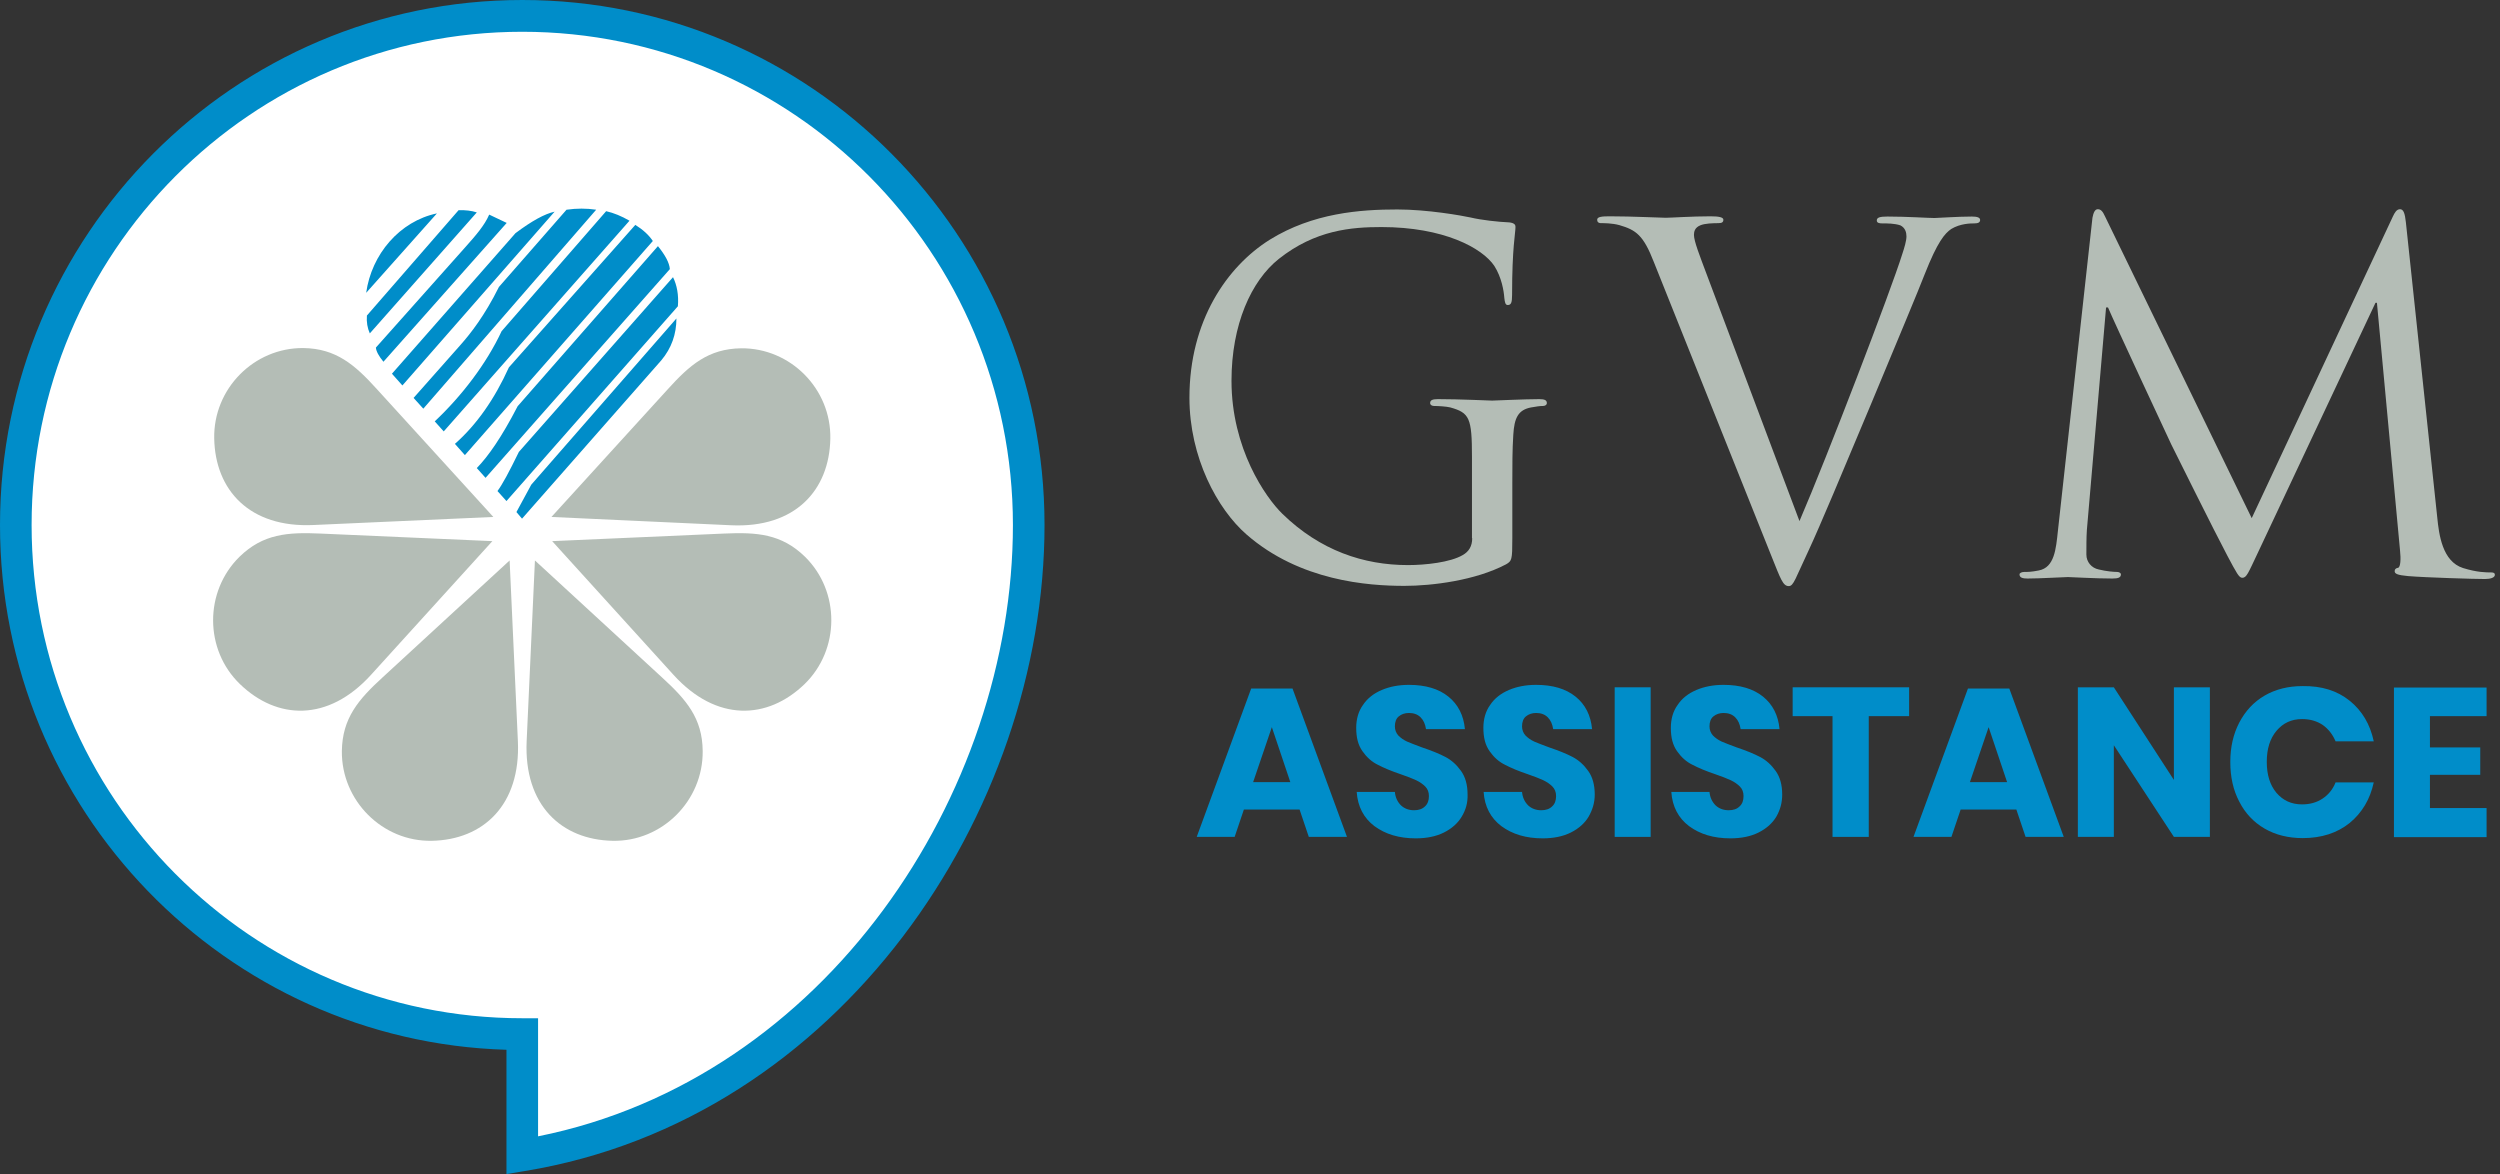
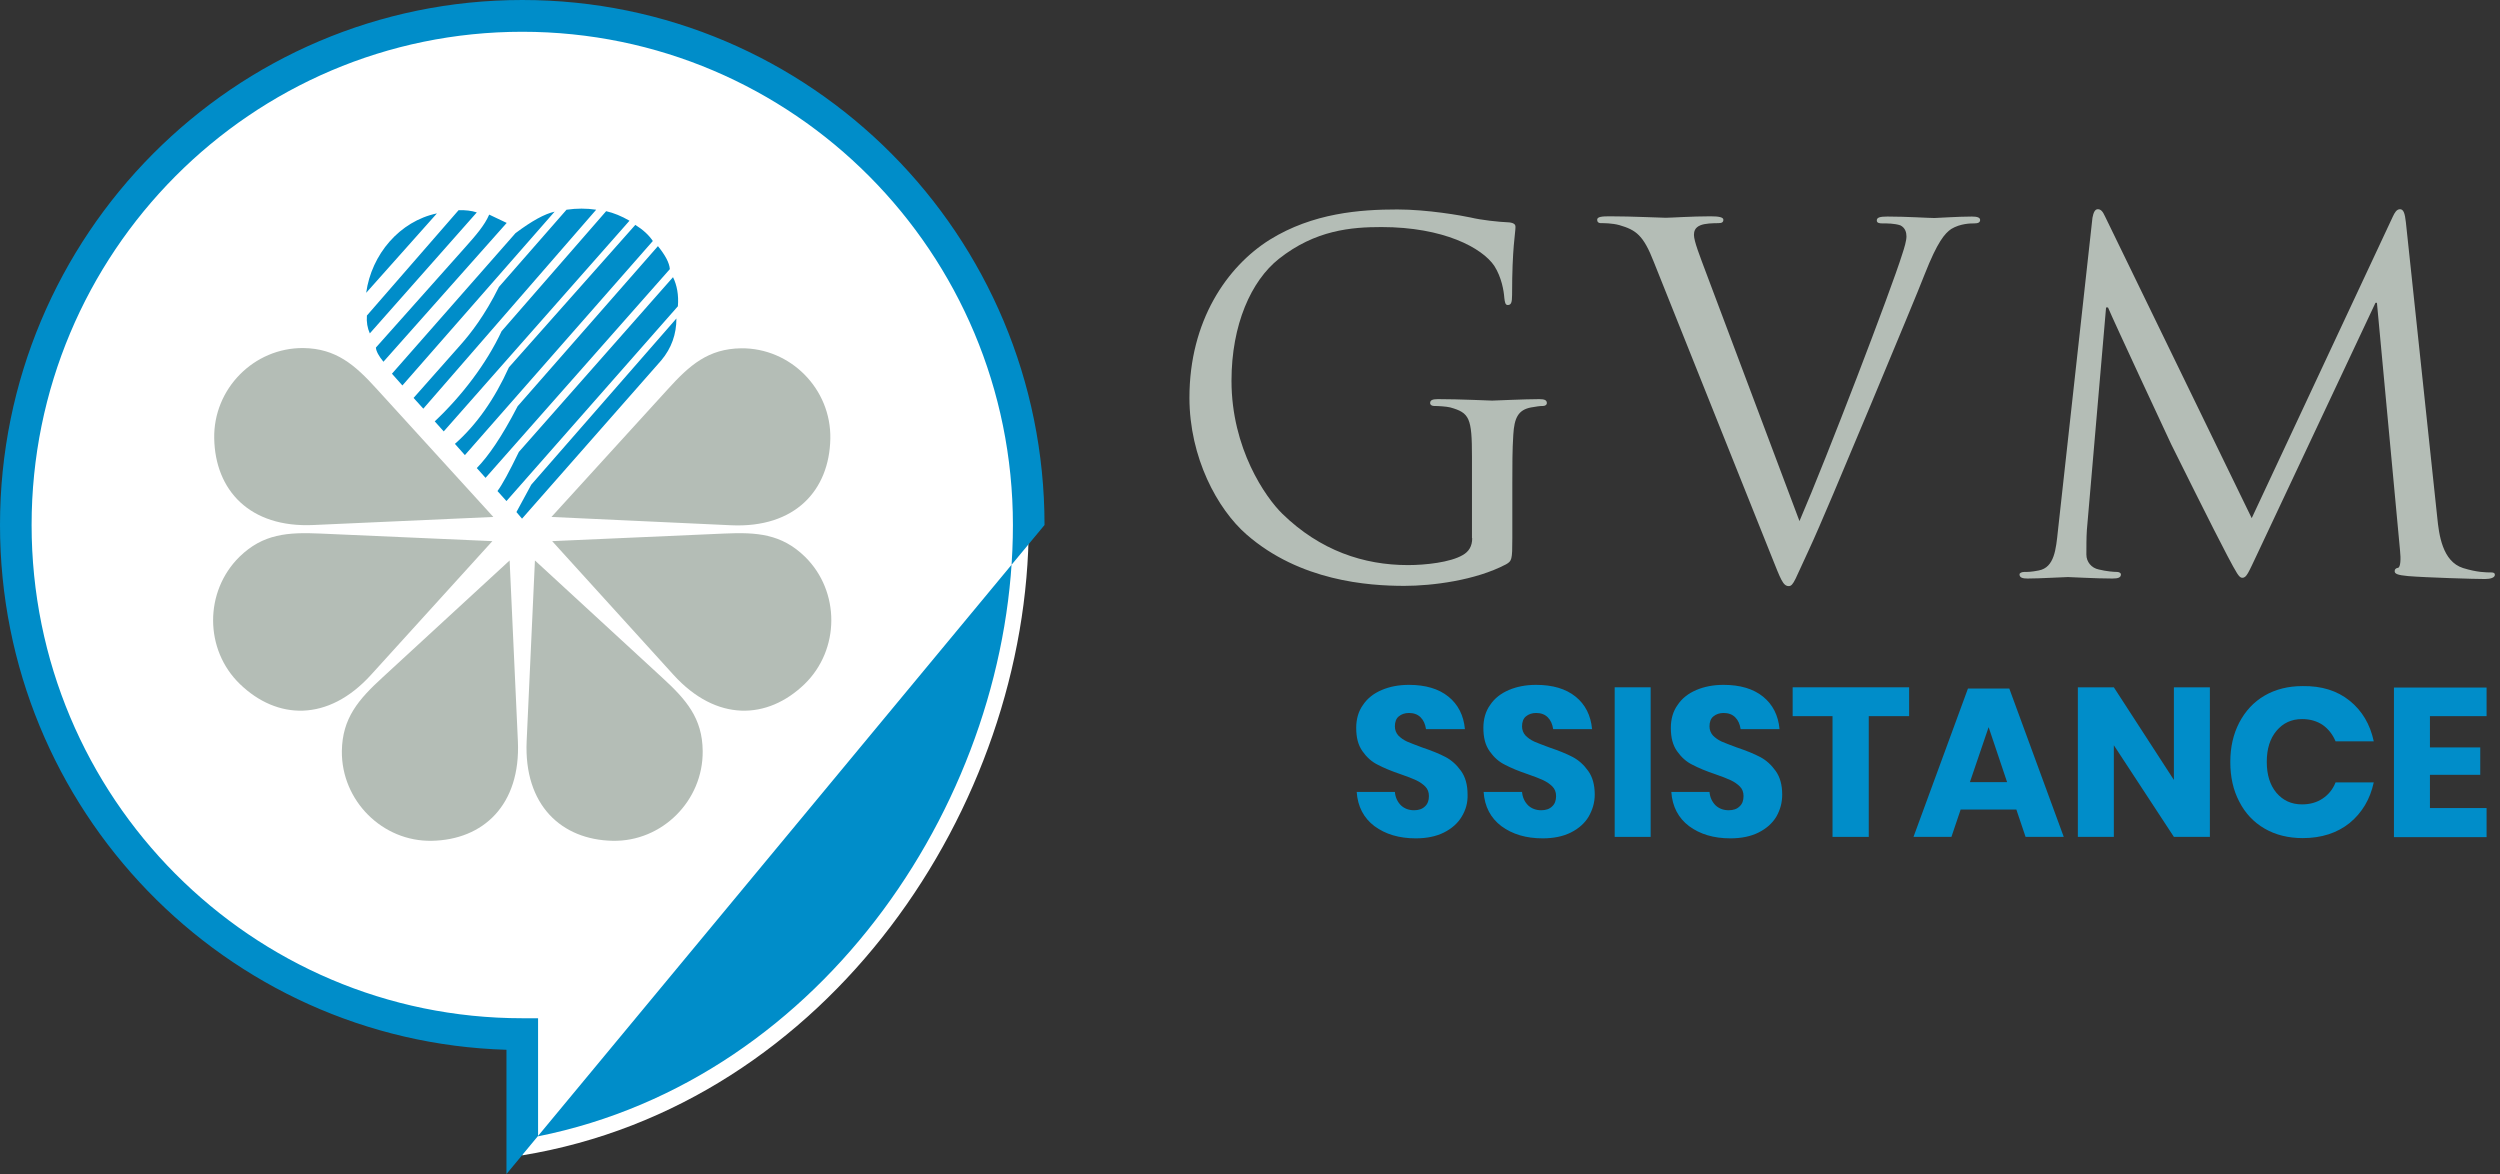
<svg xmlns="http://www.w3.org/2000/svg" width="364" height="171" viewBox="0 0 364 171" fill="none">
  <rect x="0" y="0" width="364" height="171" fill="#333333" stroke="none" />
  <path d="M76.041 2.313C35.33 2.313 2.301 35.516 2.301 76.441C2.301 117.402 35.33 150.569 76.041 150.569V168.22C120.682 160.889 149.782 117.366 149.782 76.441C149.782 35.516 116.788 2.313 76.041 2.313Z" fill="white" />
-   <path fill-rule="evenodd" clip-rule="evenodd" d="M0 76.441C0 34.238 34.059 0 76.042 0C118.06 0 152.083 34.239 152.083 76.441C152.083 118.283 122.367 162.956 76.413 170.503L73.741 170.942V152.848C32.823 151.625 0 117.905 0 76.441ZM76.042 4.626C36.601 4.626 4.602 36.793 4.602 76.441C4.602 116.123 36.6 148.256 76.042 148.256H78.343V165.45C120.166 157.068 147.481 115.621 147.481 76.441C147.481 36.793 115.517 4.626 76.042 4.626Z" fill="#008DC9" />
+   <path fill-rule="evenodd" clip-rule="evenodd" d="M0 76.441C0 34.238 34.059 0 76.042 0C118.06 0 152.083 34.239 152.083 76.441L73.741 170.942V152.848C32.823 151.625 0 117.905 0 76.441ZM76.042 4.626C36.601 4.626 4.602 36.793 4.602 76.441C4.602 116.123 36.6 148.256 76.042 148.256H78.343V165.45C120.166 157.068 147.481 115.621 147.481 76.441C147.481 36.793 115.517 4.626 76.042 4.626Z" fill="#008DC9" />
  <path d="M75.192 74.556L77.352 70.571L98.486 46.371C98.486 48.649 97.778 50.677 96.291 52.457L76.007 75.517L75.192 74.556ZM73.741 72.955L72.431 71.496C73.104 70.606 74.13 68.72 75.546 65.802L97.991 40.357C98.557 41.496 98.84 42.955 98.699 44.592L73.741 72.955ZM69.422 68.151C71.086 66.442 73.033 63.667 75.369 59.147L95.796 35.838C96.858 37.154 97.46 38.258 97.531 39.183L70.696 69.574L69.422 68.151ZM66.236 64.627C69.387 61.852 72.006 58.115 74.095 53.489L92.504 32.742C93.636 33.453 94.486 34.236 95.052 35.09L67.687 66.264L66.236 64.627ZM63.298 61.353C67.227 57.653 70.803 52.991 73.033 48.222L88.255 30.749C89.353 30.998 90.486 31.46 91.654 32.137L64.607 62.813L63.298 61.353ZM60.218 57.937L67.085 50.179C68.502 48.578 70.555 45.98 72.644 41.781L82.485 30.535C83.972 30.322 85.388 30.322 86.804 30.535L61.634 59.503L60.218 57.937ZM57.067 54.414L75.051 33.952C77.423 32.172 79.299 31.14 80.75 30.82L58.589 56.122L57.067 54.414ZM54.73 50.606C54.766 51.14 55.155 51.852 55.828 52.67L73.776 32.457L71.227 31.247C70.555 32.813 69.28 34.272 67.758 35.98L54.73 50.606ZM66.767 30.606C67.793 30.571 68.643 30.677 69.422 30.927L53.846 48.542C53.492 47.759 53.35 46.905 53.421 45.944L66.767 30.606ZM53.315 42.635C54.093 37.012 58.2 32.208 63.616 31.069L53.315 42.635Z" fill="#008DC9" />
  <path d="M80.291 75.268L97.213 56.691C100.434 53.133 103.125 50.784 107.904 50.712C115.09 50.641 121.038 56.62 120.896 63.88C120.755 71.389 115.763 76.905 106.452 76.478L80.291 75.268Z" fill="#B4BDB6" />
  <path d="M80.394 78.789L105.423 77.686C110.202 77.472 113.778 77.722 117.212 81.067C122.345 86.12 122.31 94.59 117.141 99.608C111.76 104.803 104.326 105.159 98.06 98.255L80.394 78.789Z" fill="#B4BDB6" />
  <path d="M77.885 81.602L96.364 98.612C99.904 101.851 102.276 104.555 102.312 109.359C102.383 116.584 96.4 122.562 89.213 122.42C81.744 122.278 76.257 117.224 76.681 107.9L77.885 81.602Z" fill="#B4BDB6" />
  <path d="M71.831 75.268L54.873 56.656C51.652 53.097 48.926 50.749 44.182 50.677C36.996 50.606 31.048 56.585 31.19 63.845C31.332 71.353 36.323 76.87 45.634 76.442L71.831 75.268Z" fill="#B4BDB6" />
  <path d="M71.688 78.789L46.659 77.686C41.88 77.472 38.304 77.722 34.87 81.067C29.737 86.12 29.737 94.59 34.941 99.608C40.322 104.803 47.756 105.159 54.022 98.255L71.688 78.789Z" fill="#B4BDB6" />
  <path d="M74.201 81.602L55.721 98.612C52.181 101.851 49.845 104.555 49.774 109.359C49.703 116.584 55.686 122.562 62.873 122.42C70.342 122.278 75.829 117.224 75.404 107.9L74.201 81.602Z" fill="#B4BDB6" />
  <path d="M214.353 78.362C214.353 79.537 213.858 80.32 212.973 80.818C211.167 81.885 207.521 82.277 205.007 82.277C198.564 82.277 192.227 80.177 186.705 74.803C184.262 72.419 179.306 65.302 179.306 55.444C179.306 47.259 182.174 40.889 186.209 37.686C191.519 33.487 196.759 33.06 201.149 33.06C210.176 33.06 215.805 36.085 217.575 38.718C218.637 40.391 218.955 42.348 219.026 43.344C219.097 43.985 219.168 44.412 219.522 44.412C220.017 44.412 220.159 44.056 220.159 42.953C220.159 35.978 220.655 33.985 220.655 33.024C220.655 32.74 220.513 32.49 219.805 32.384C218.07 32.312 215.628 32.028 214.141 31.672C212.831 31.387 207.839 30.498 203.45 30.498C198.069 30.498 191.165 30.996 184.864 34.91C178.633 38.825 173.182 46.725 173.182 57.9C173.182 66.618 177.253 74.127 181.501 77.828C189.254 84.59 199.166 85.302 204.476 85.302C208.512 85.302 214.813 84.519 219.274 82.17C220.124 81.672 220.194 81.529 220.194 78.398V70.569C220.194 67.65 220.194 65.551 220.336 63.309C220.478 60.853 221.044 59.679 222.92 59.323C223.77 59.181 224.159 59.11 224.655 59.11C224.938 59.11 225.221 58.967 225.221 58.682C225.221 58.255 224.867 58.113 224.124 58.113C222.035 58.113 217.61 58.327 217.256 58.327C216.902 58.327 212.512 58.113 209.362 58.113C208.583 58.113 208.229 58.255 208.229 58.682C208.229 58.967 208.512 59.11 208.795 59.11C209.432 59.11 210.601 59.181 211.167 59.323C213.964 60.106 214.318 60.853 214.318 66.512V78.362H214.353Z" fill="#B4BDB6" />
  <path d="M248.515 39.999C247.489 37.259 246.639 35.124 246.639 34.199C246.639 33.7 246.781 33.131 247.559 32.811C248.197 32.526 249.436 32.49 250.215 32.49C250.71 32.49 250.923 32.348 250.923 31.992C250.923 31.636 250.285 31.494 249.046 31.494C246.391 31.494 243.241 31.707 242.533 31.707C241.683 31.707 237.718 31.494 234.355 31.494C233.222 31.494 232.549 31.565 232.549 31.992C232.549 32.277 232.691 32.49 233.116 32.49C233.541 32.49 234.709 32.49 235.771 32.775C238.214 33.487 239.276 34.234 240.798 38.149L257.932 80.996C259.277 84.341 259.596 85.337 260.446 85.337C261.154 85.337 261.401 84.234 263.384 80.035C264.977 76.618 268.128 69.074 272.411 58.86C275.987 50.284 279.491 41.885 280.235 39.928C282.111 35.159 283.173 33.985 284.093 33.344C285.439 32.526 286.961 32.526 287.457 32.526C288.023 32.526 288.306 32.384 288.306 32.028C288.306 31.672 287.881 31.529 287.103 31.529C285.085 31.529 282.076 31.743 281.651 31.743C280.801 31.743 277.615 31.529 274.818 31.529C273.686 31.529 273.261 31.672 273.261 32.099C273.261 32.455 273.615 32.526 274.04 32.526C274.818 32.526 275.845 32.526 276.695 32.811C277.403 33.166 277.58 33.843 277.58 34.412C277.58 35.053 277.296 36.014 276.942 37.081C275.385 42.099 266.039 66.512 262.003 75.871L248.515 39.999Z" fill="#B4BDB6" />
  <path d="M350.294 32.348C350.152 31.031 349.94 30.462 349.444 30.462C348.948 30.462 348.665 30.96 348.382 31.565L327.849 75.444L306.502 31.529C306.148 30.747 305.865 30.462 305.44 30.462C305.016 30.462 304.803 30.96 304.662 31.707L299.635 77.259C299.351 79.928 299.139 82.632 296.838 83.06C295.776 83.273 295.316 83.273 294.749 83.273C294.395 83.273 294.041 83.415 294.041 83.629C294.041 84.127 294.537 84.234 295.209 84.234C297.086 84.234 300.449 84.02 301.086 84.02C301.652 84.02 304.98 84.234 307.564 84.234C308.414 84.234 308.804 84.092 308.804 83.629C308.804 83.415 308.52 83.273 308.237 83.273C307.812 83.273 306.75 83.202 305.582 82.917C304.52 82.704 303.777 81.814 303.777 80.746C303.777 79.572 303.777 78.291 303.847 77.188L306.644 44.768H306.927C307.706 46.654 315.53 63.416 316.132 64.697C316.486 65.408 322.468 77.472 324.309 80.924C325.654 83.451 326.008 84.127 326.469 84.127C327.106 84.127 327.318 83.487 328.77 80.426L345.869 44.092H346.081L349.444 80.141C349.586 81.387 349.515 82.597 349.161 82.668C348.807 82.739 348.665 82.882 348.665 83.166C348.665 83.522 349.019 83.736 350.612 83.878C353.197 84.092 360.277 84.305 361.799 84.305C362.649 84.305 363.251 84.092 363.251 83.7C363.251 83.415 363.038 83.344 362.684 83.344C361.976 83.344 360.666 83.344 358.613 82.704C355.604 81.743 355.108 77.828 354.86 75.302L350.294 32.348Z" fill="#B4BDB6" />
-   <path d="M189.217 117.865H181.11L179.765 121.851H174.242L182.172 100.25H188.19L196.12 121.851H190.562L189.217 117.865ZM187.872 113.879L185.181 105.872L182.455 113.879H187.872Z" fill="#008DC9" />
  <path d="M212.829 118.897C212.263 119.858 211.378 120.641 210.245 121.21C209.112 121.78 207.732 122.064 206.139 122.064C203.696 122.064 201.713 121.459 200.12 120.285C198.563 119.111 197.678 117.438 197.536 115.303H203.094C203.165 116.121 203.484 116.762 203.979 117.26C204.475 117.723 205.112 117.972 205.891 117.972C206.563 117.972 207.094 117.794 207.484 117.403C207.873 117.047 208.05 116.548 208.05 115.908C208.05 115.339 207.873 114.876 207.519 114.52C207.165 114.164 206.705 113.844 206.174 113.595C205.643 113.346 204.9 113.061 203.979 112.741C202.599 112.278 201.501 111.815 200.616 111.353C199.731 110.926 198.988 110.25 198.386 109.395C197.749 108.506 197.465 107.403 197.465 105.979C197.465 104.698 197.784 103.559 198.457 102.634C199.094 101.673 200.014 100.961 201.182 100.463C202.351 99.965 203.661 99.716 205.147 99.716C207.555 99.716 209.466 100.285 210.882 101.424C212.298 102.563 213.113 104.164 213.29 106.157H207.625C207.519 105.445 207.271 104.876 206.847 104.449C206.422 104.022 205.855 103.808 205.147 103.808C204.546 103.808 204.05 103.986 203.661 104.307C203.271 104.627 203.094 105.125 203.094 105.766C203.094 106.264 203.271 106.726 203.59 107.082C203.944 107.438 204.333 107.723 204.864 107.972C205.36 108.186 206.103 108.47 207.059 108.826C208.44 109.289 209.573 109.751 210.458 110.214C211.343 110.677 212.086 111.353 212.723 112.242C213.36 113.132 213.679 114.271 213.679 115.694C213.714 116.869 213.431 117.901 212.829 118.897Z" fill="#008DC9" />
  <path d="M231.309 118.897C230.742 119.858 229.857 120.641 228.725 121.21C227.592 121.78 226.211 122.064 224.618 122.064C222.175 122.064 220.193 121.459 218.6 120.285C217.042 119.111 216.157 117.438 216.016 115.303H221.609C221.68 116.121 221.998 116.762 222.494 117.26C222.99 117.723 223.627 117.972 224.406 117.972C225.078 117.972 225.609 117.794 225.999 117.403C226.388 117.047 226.565 116.548 226.565 115.908C226.565 115.339 226.388 114.876 226.034 114.52C225.68 114.164 225.22 113.844 224.689 113.595C224.158 113.346 223.414 113.061 222.494 112.741C221.113 112.278 220.016 111.815 219.131 111.353C218.246 110.926 217.502 110.25 216.901 109.395C216.263 108.506 215.98 107.403 215.98 105.979C215.98 104.698 216.299 103.559 216.971 102.634C217.609 101.673 218.529 100.961 219.697 100.463C220.865 99.965 222.175 99.716 223.662 99.716C226.069 99.716 227.981 100.285 229.397 101.424C230.813 102.563 231.627 104.164 231.804 106.157H226.14C226.034 105.445 225.786 104.876 225.361 104.449C224.937 104.022 224.37 103.808 223.662 103.808C223.06 103.808 222.565 103.986 222.175 104.307C221.786 104.627 221.609 105.125 221.609 105.766C221.609 106.264 221.786 106.726 222.105 107.082C222.459 107.438 222.848 107.723 223.379 107.972C223.875 108.186 224.618 108.47 225.574 108.826C226.954 109.289 228.087 109.751 228.972 110.214C229.857 110.677 230.601 111.353 231.238 112.242C231.875 113.132 232.194 114.271 232.194 115.694C232.194 116.869 231.875 117.901 231.309 118.897Z" fill="#008DC9" />
  <path d="M240.336 100.072V121.851H235.097V100.072H240.336Z" fill="#008DC9" />
  <path d="M258.639 118.897C258.072 119.858 257.187 120.641 256.054 121.21C254.921 121.78 253.541 122.064 251.948 122.064C249.505 122.064 247.523 121.459 245.93 120.285C244.372 119.111 243.487 117.438 243.345 115.303H248.903C248.974 116.121 249.293 116.762 249.788 117.26C250.284 117.723 250.921 117.972 251.7 117.972C252.373 117.972 252.904 117.794 253.293 117.403C253.682 117.047 253.859 116.548 253.859 115.908C253.859 115.339 253.682 114.876 253.328 114.52C252.974 114.164 252.514 113.844 251.983 113.595C251.452 113.346 250.709 113.061 249.788 112.741C248.408 112.278 247.31 111.815 246.425 111.353C245.54 110.926 244.797 110.25 244.195 109.395C243.558 108.506 243.274 107.403 243.274 105.979C243.274 104.698 243.593 103.559 244.266 102.634C244.903 101.673 245.823 100.961 246.992 100.463C248.16 99.965 249.47 99.716 250.957 99.716C253.364 99.716 255.275 100.285 256.691 101.424C258.108 102.563 258.922 104.164 259.099 106.157H253.435C253.328 105.445 253.081 104.876 252.656 104.449C252.231 104.022 251.665 103.808 250.957 103.808C250.355 103.808 249.859 103.986 249.47 104.307C249.08 104.627 248.903 105.125 248.903 105.766C248.903 106.264 249.08 106.726 249.399 107.082C249.753 107.438 250.142 107.723 250.673 107.972C251.169 108.186 251.912 108.47 252.868 108.826C254.249 109.289 255.382 109.751 256.267 110.214C257.152 110.677 257.895 111.353 258.532 112.242C259.17 113.132 259.488 114.271 259.488 115.694C259.488 116.869 259.205 117.901 258.639 118.897Z" fill="#008DC9" />
  <path d="M277.968 100.072V104.271H272.091V121.851H266.816V104.271H261.01V100.072H277.968Z" fill="#008DC9" />
  <path d="M293.579 117.865H285.473L284.127 121.851H278.605L286.535 100.25H292.553L300.483 121.851H294.925L293.579 117.865ZM292.234 113.879L289.544 105.872L286.818 113.879H292.234Z" fill="#008DC9" />
  <path d="M321.759 121.851H316.519L307.775 108.506V121.851H302.536V100.072H307.775L316.519 113.559V100.072H321.759V121.851Z" fill="#008DC9" />
  <path d="M342.115 102.029C343.92 103.488 345.088 105.445 345.619 107.936H340.061C339.636 106.94 339.035 106.157 338.185 105.552C337.335 104.982 336.344 104.698 335.176 104.698C333.654 104.698 332.415 105.267 331.459 106.406C330.503 107.545 330.043 109.039 330.043 110.926C330.043 112.812 330.503 114.306 331.459 115.445C332.415 116.548 333.618 117.118 335.176 117.118C336.344 117.118 337.335 116.833 338.185 116.264C339.035 115.694 339.672 114.911 340.061 113.915H345.619C345.088 116.37 343.92 118.328 342.115 119.822C340.309 121.281 338.008 122.029 335.282 122.029C333.193 122.029 331.317 121.566 329.724 120.641C328.131 119.715 326.892 118.399 326.042 116.726C325.157 115.054 324.733 113.132 324.733 110.961C324.733 108.79 325.157 106.904 326.042 105.196C326.927 103.523 328.131 102.207 329.724 101.281C331.317 100.356 333.158 99.894 335.282 99.894C338.043 99.858 340.309 100.57 342.115 102.029Z" fill="#008DC9" />
  <path d="M353.797 104.271V108.826H361.125V112.812H353.797V117.652H362.045V121.887H348.558V100.107H362.045V104.271H353.797Z" fill="#008DC9" />
</svg>